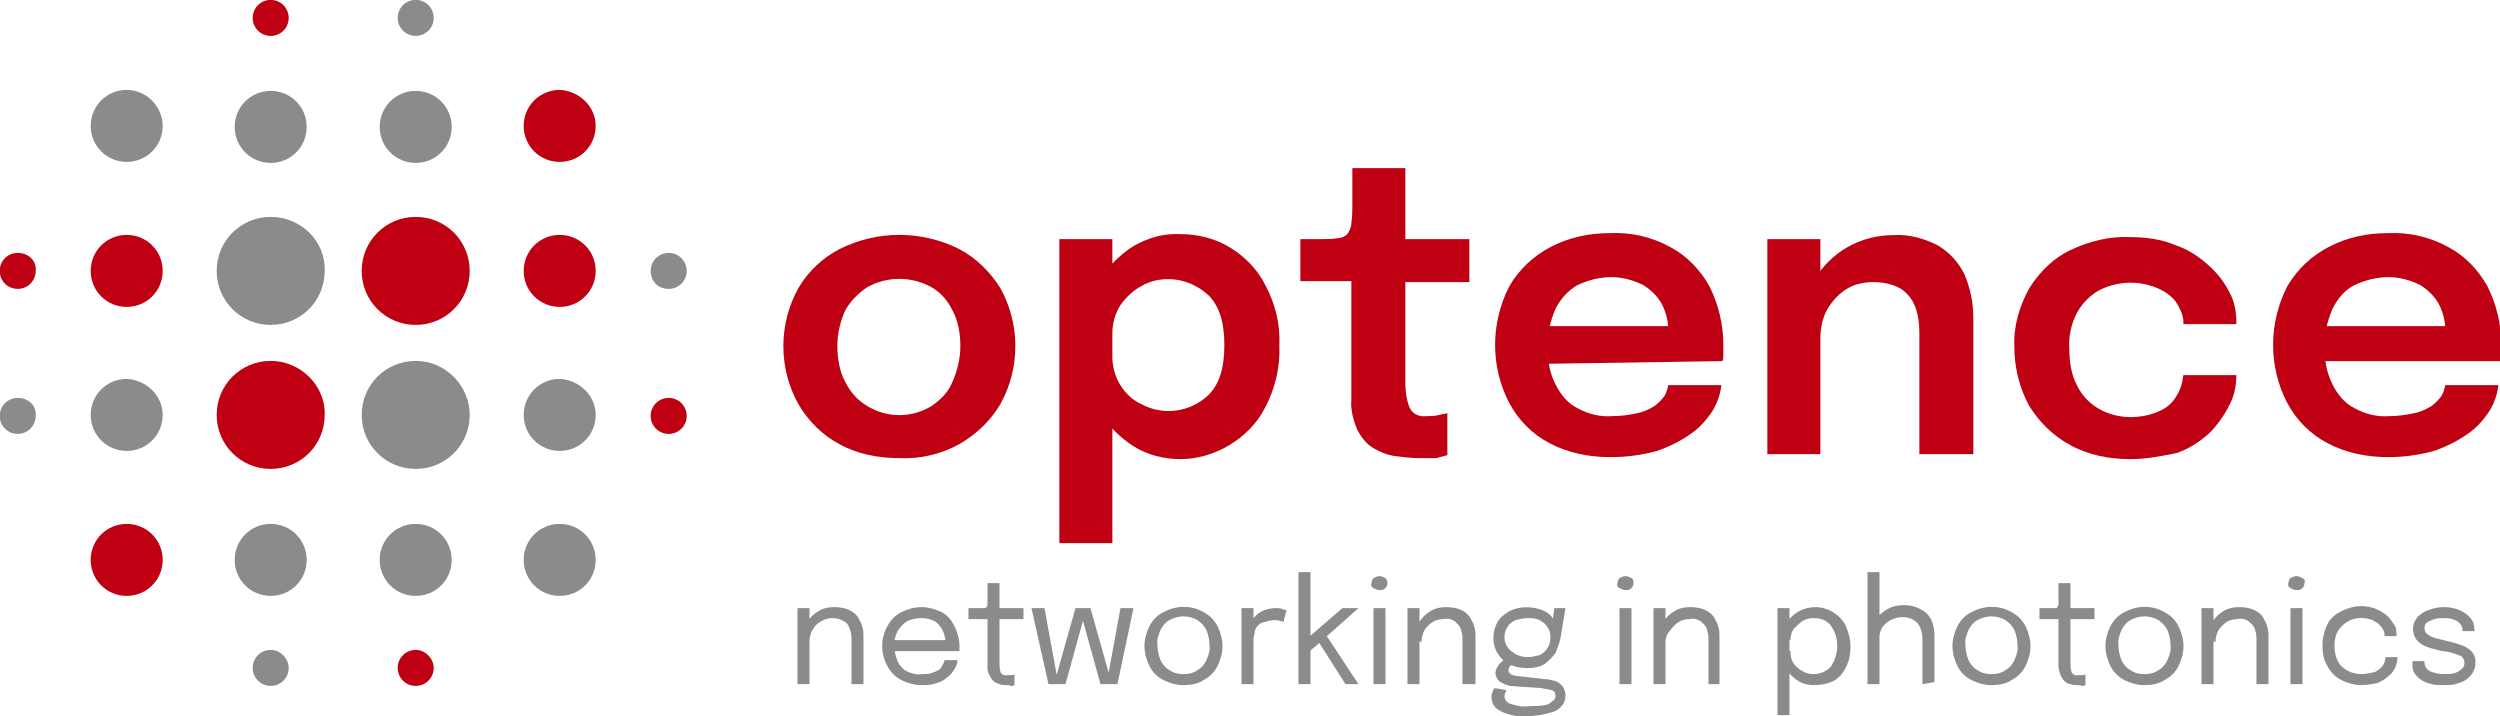
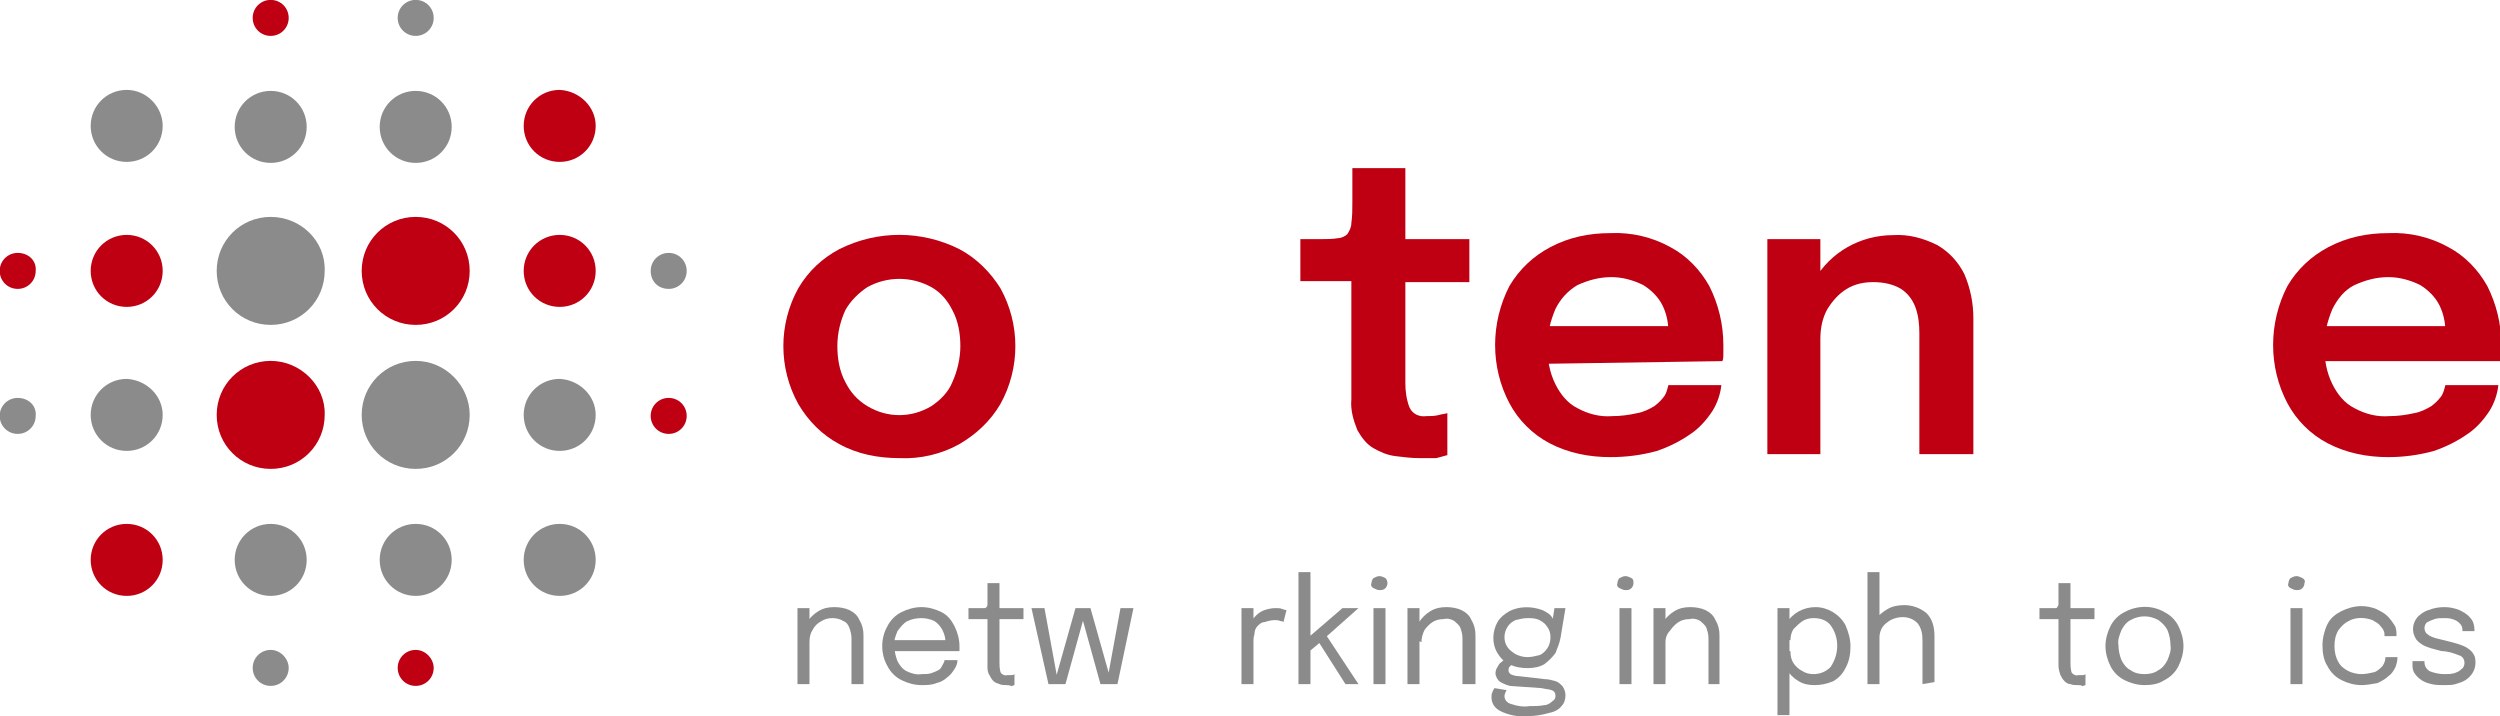
<svg xmlns="http://www.w3.org/2000/svg" version="1.1" id="Ebene_1" x="0px" y="0px" viewBox="0 0 250 71.6" style="enable-background:new 0 0 250 71.6;" xml:space="preserve">
  <style type="text/css">
	.st0{fill:#8C8B8B;}
	.st1{fill:#BF0012;}
</style>
  <g id="Gruppe_3" transform="translate(-479.231 -71.71)">
    <g id="Gruppe_1" transform="translate(558.978 128.921)">
      <path id="Pfad_1" class="st0" d="M0,11.2V3.6h1.2v7.6H0z M5.4,11.2V6.6c0-0.4-0.1-0.7-0.2-1C5.1,5.3,4.9,5,4.6,4.9    C4.3,4.7,3.9,4.6,3.5,4.6c-0.4,0-0.8,0.1-1.1,0.3C2,5.1,1.7,5.4,1.5,5.8C1.3,6.1,1.2,6.5,1.2,7L0.5,6.7c0-0.6,0.1-1.1,0.4-1.6    c0.3-0.5,0.7-0.9,1.2-1.2c0.5-0.3,1-0.4,1.6-0.4c0.5,0,1.1,0.1,1.5,0.3c0.4,0.2,0.8,0.5,1,1c0.3,0.5,0.4,1,0.4,1.5v4.9L5.4,11.2z" />
      <path id="Pfad_2" class="st0" d="M9.2,7.9V6.8H15l-0.2,0.4V7c0-0.4-0.1-0.8-0.3-1.2c-0.2-0.4-0.5-0.7-0.8-0.9    c-0.4-0.2-0.9-0.3-1.3-0.3c-0.5,0-1,0.1-1.4,0.3c-0.4,0.2-0.7,0.6-1,1c-0.2,0.5-0.4,1-0.3,1.5c0,0.5,0.1,1,0.3,1.5    c0.2,0.4,0.5,0.8,0.9,1c0.4,0.2,1,0.4,1.5,0.3c0.4,0,0.7,0,1-0.1c0.3-0.1,0.5-0.2,0.7-0.3c0.2-0.1,0.3-0.3,0.4-0.5    c0.1-0.2,0.2-0.3,0.2-0.5H16c0,0.3-0.1,0.6-0.3,0.9c-0.2,0.3-0.4,0.6-0.7,0.8c-0.3,0.3-0.7,0.5-1.1,0.6c-0.5,0.2-1,0.2-1.5,0.2    c-0.7,0-1.4-0.2-2-0.5C9.8,10.5,9.3,10,9,9.4C8.3,8.2,8.3,6.6,9,5.4C9.3,4.8,9.8,4.3,10.4,4c0.6-0.3,1.3-0.5,2-0.5    c0.7,0,1.4,0.2,2,0.5c0.6,0.3,1,0.8,1.3,1.4c0.3,0.6,0.5,1.3,0.5,2c0,0.1,0,0.2,0,0.3c0,0.1,0,0.2,0,0.2L9.2,7.9z" />
      <path id="Pfad_3" class="st0" d="M20.9,11.3c-0.2,0-0.5,0-0.7-0.1c-0.2-0.1-0.4-0.1-0.6-0.3c-0.2-0.2-0.3-0.4-0.4-0.6    C19,10,19,9.7,19,9.4V4.7h-1.9V3.6h1.2c0.1,0,0.3,0,0.4,0c0.1,0,0.1,0,0.2-0.1C19,3.4,19,3.3,19,3.2c0-0.1,0-0.3,0-0.4V1.1h1.2    v2.5h2.4v1.1h-2.4v4.3c0,0.3,0,0.6,0.1,1c0.1,0.2,0.4,0.4,0.7,0.3c0.1,0,0.3,0,0.4,0c0.1,0,0.2,0,0.3-0.1v1.1    c-0.1,0-0.2,0.1-0.3,0.1C21.2,11.3,21,11.3,20.9,11.3z" />
      <path id="Pfad_4" class="st0" d="M25.1,11.2l-1.7-7.6h1.3l1.3,7.1h-0.2l2-7.1h1.1l-2.1,7.6L25.1,11.2z M30.3,11.2l-2.1-7.6h1.1    l2,7.1H31l1.3-7.1h1.3L32,11.2L30.3,11.2z" />
-       <path id="Pfad_5" class="st0" d="M38.6,11.3c-0.7,0-1.4-0.2-2-0.5c-0.6-0.3-1.1-0.8-1.4-1.4c-0.3-0.6-0.5-1.3-0.5-2    c0-0.7,0.2-1.4,0.5-2C35.5,4.8,36,4.3,36.6,4c1.3-0.7,2.8-0.7,4,0c0.6,0.3,1.1,0.8,1.4,1.4c0.3,0.6,0.5,1.3,0.5,2    c0,0.7-0.2,1.4-0.5,2c-0.3,0.6-0.8,1.1-1.4,1.4C40,11.2,39.3,11.3,38.6,11.3z M38.6,10.2c0.5,0,1-0.1,1.4-0.4    c0.4-0.2,0.7-0.6,0.9-1c0.2-0.5,0.4-1,0.3-1.5c0-0.5-0.1-1-0.3-1.5c-0.2-0.4-0.5-0.7-0.9-1c-0.9-0.5-1.9-0.5-2.8,0    c-0.4,0.2-0.7,0.6-0.9,1c-0.2,0.5-0.4,1-0.3,1.5c0,0.5,0.1,1,0.3,1.5c0.2,0.4,0.5,0.8,0.9,1C37.6,10.1,38.1,10.2,38.6,10.2    L38.6,10.2z" />
      <path id="Pfad_6" class="st0" d="M44.4,11.2V3.6h1.2v2.3l-0.4-0.1c0-0.3,0.1-0.6,0.2-0.8c0.1-0.3,0.3-0.5,0.5-0.7    c0.2-0.2,0.5-0.4,0.8-0.5c0.3-0.1,0.7-0.2,1.1-0.2c0.3,0,0.5,0,0.7,0.1c0.1,0,0.2,0.1,0.4,0.1l-0.3,1.2c-0.1-0.1-0.2-0.1-0.3-0.1    c-0.2-0.1-0.4-0.1-0.6-0.1c-0.3,0-0.7,0.1-1,0.2C46.4,5,46.2,5.2,46,5.4c-0.2,0.2-0.3,0.5-0.3,0.8c-0.1,0.3-0.1,0.5-0.1,0.8v4.2    L44.4,11.2z" />
      <path id="Pfad_7" class="st0" d="M50.1,11.2V0h1.2v6.9l-0.4-0.2l3.6-3.1h1.6l-3.6,3.2l0.3-0.6l3.3,5h-1.3L52,6.8L52.3,7l-1.2,1    l0.2-0.6v3.8L50.1,11.2z" />
      <path id="Pfad_8" class="st0" d="M58.2,1.8c-0.2,0-0.4-0.1-0.6-0.2c-0.2-0.1-0.3-0.3-0.2-0.5c0-0.2,0.1-0.4,0.2-0.5    c0.2-0.1,0.4-0.2,0.6-0.2c0.2,0,0.4,0.1,0.6,0.2C58.9,0.7,59,0.9,59,1.1c0,0.2-0.1,0.4-0.2,0.5C58.6,1.8,58.4,1.8,58.2,1.8z     M57.6,11.2V3.6h1.2v7.6H57.6z" />
      <path id="Pfad_9" class="st0" d="M61,11.2V3.6h1.2v7.6H61z M66.5,11.2V6.6c0-0.4-0.1-0.7-0.2-1c-0.1-0.3-0.4-0.5-0.6-0.7    c-0.3-0.2-0.7-0.3-1.1-0.2c-0.4,0-0.8,0.1-1.1,0.3c-0.3,0.2-0.6,0.5-0.8,0.8c-0.2,0.4-0.3,0.8-0.3,1.2l-0.7-0.3    c0-0.6,0.1-1.1,0.4-1.6c0.3-0.5,0.7-0.9,1.2-1.2c0.5-0.3,1-0.4,1.6-0.4c0.5,0,1.1,0.1,1.5,0.3c0.4,0.2,0.8,0.5,1,1    c0.3,0.5,0.4,1,0.4,1.5v4.9L66.5,11.2z" />
      <path id="Pfad_10" class="st0" d="M74.7,10.7c0.4,0,0.7,0.1,1.1,0.2c0.3,0.1,0.5,0.3,0.7,0.5c0.2,0.3,0.3,0.6,0.3,0.9    c0,0.4-0.1,0.8-0.4,1.1c-0.3,0.4-0.8,0.6-1.3,0.7c-0.7,0.2-1.4,0.3-2.1,0.3c-0.9,0.1-1.9-0.1-2.7-0.5c-0.6-0.3-0.9-0.8-0.9-1.4    c0-0.2,0-0.3,0.1-0.5c0-0.1,0.1-0.2,0.2-0.4l1.2,0.2c0,0.1-0.1,0.2-0.1,0.2c0,0.1-0.1,0.2-0.1,0.4c0,0.4,0.3,0.7,0.7,0.8    c0.6,0.2,1.2,0.3,1.8,0.2c0.5,0,1,0,1.5-0.1c0.3,0,0.6-0.2,0.8-0.4c0.2-0.1,0.3-0.3,0.3-0.5c0-0.3-0.1-0.5-0.4-0.6    c-0.3-0.1-0.6-0.1-1-0.2l-2.9-0.2c-0.4,0-0.8-0.2-1.2-0.4c-0.3-0.2-0.5-0.6-0.5-0.9c0-0.2,0.1-0.5,0.2-0.6    c0.1-0.2,0.2-0.4,0.4-0.5c0.1-0.1,0.2-0.2,0.4-0.3l1,0.4c-0.2,0-0.3,0.1-0.4,0.2c-0.2,0.1-0.3,0.3-0.3,0.5c0,0.2,0.1,0.3,0.2,0.4    c0.2,0.1,0.5,0.2,0.8,0.2L74.7,10.7z M75.7,3.6h1.1l-0.5,3c-0.1,0.5-0.3,1-0.5,1.5c-0.3,0.4-0.7,0.8-1.1,1.1    c-0.5,0.3-1.1,0.4-1.7,0.4c-0.6,0-1.3-0.1-1.8-0.4c-0.5-0.2-0.9-0.6-1.2-1.1c-0.6-1-0.5-2.2,0-3.1c0.3-0.5,0.7-0.8,1.2-1.1    c1-0.5,2.2-0.5,3.3-0.1c0.4,0.2,0.8,0.4,1,0.8c0.2,0.3,0.4,0.6,0.4,0.9l-0.5,0L75.7,3.6z M73,8.5c0.4,0,0.8-0.1,1.2-0.2    c0.3-0.1,0.6-0.4,0.8-0.7c0.2-0.3,0.3-0.7,0.3-1.1c0-0.4-0.1-0.7-0.3-1c-0.2-0.3-0.4-0.5-0.8-0.7c-0.4-0.2-0.8-0.2-1.2-0.2    c-0.4,0-0.8,0.1-1.2,0.2c-0.7,0.3-1.1,1-1.1,1.7c0,0.4,0.1,0.7,0.3,1c0.2,0.3,0.5,0.5,0.8,0.7C72.2,8.4,72.6,8.5,73,8.5L73,8.5z" />
      <path id="Pfad_11" class="st0" d="M82.8,1.8c-0.2,0-0.4-0.1-0.6-0.2c-0.2-0.1-0.3-0.3-0.2-0.5c0-0.2,0.1-0.4,0.2-0.5    c0.2-0.1,0.4-0.2,0.6-0.2c0.2,0,0.4,0.1,0.6,0.2c0.2,0.1,0.2,0.3,0.2,0.5c0,0.2-0.1,0.4-0.2,0.5C83.2,1.8,83,1.8,82.8,1.8z     M82.2,11.2V3.6h1.2v7.6H82.2z" />
      <path id="Pfad_12" class="st0" d="M85.6,11.2V3.6h1.2v7.6H85.6z M91.1,11.2V6.6c0-0.4-0.1-0.7-0.2-1c-0.1-0.3-0.4-0.5-0.6-0.7    c-0.3-0.2-0.7-0.3-1.1-0.2c-0.4,0-0.8,0.1-1.1,0.3c-0.3,0.2-0.6,0.5-0.8,0.8C87,6.1,86.8,6.5,86.8,7l-0.7-0.3    c0-0.6,0.1-1.1,0.4-1.6c0.3-0.5,0.7-0.9,1.2-1.2c0.5-0.3,1-0.4,1.6-0.4c0.5,0,1.1,0.1,1.5,0.3c0.4,0.2,0.8,0.5,1,1    c0.3,0.5,0.4,1,0.4,1.5v4.9L91.1,11.2z" />
      <path id="Pfad_13" class="st0" d="M98,14.3V3.6h1.2v10.7H98z M101.7,11.3c-0.6,0-1.1-0.1-1.6-0.4c-0.5-0.3-0.9-0.7-1.2-1.2    c-0.3-0.5-0.5-1.1-0.5-1.7V7.9l0.9,0v0.1c0,0.4,0.1,0.8,0.3,1.1c0.2,0.3,0.5,0.6,0.9,0.8c0.3,0.2,0.7,0.3,1.1,0.3    c0.6,0,1.2-0.2,1.7-0.7c0.9-1.3,0.9-3,0-4.2c-0.4-0.5-1-0.7-1.7-0.7c-0.4,0-0.8,0.1-1.1,0.3c-0.3,0.2-0.6,0.5-0.9,0.8    c-0.2,0.3-0.3,0.7-0.3,1.1l-0.9,0c0-0.6,0.2-1.2,0.5-1.7c0.6-1,1.7-1.6,2.9-1.6c1.2,0,2.4,0.7,3,1.8c0.3,0.7,0.5,1.4,0.5,2.1    c0,0.7-0.1,1.5-0.5,2.2c-0.3,0.6-0.7,1-1.2,1.3C102.9,11.2,102.3,11.3,101.7,11.3z" />
      <path id="Pfad_14" class="st0" d="M107,11.2V0h1.2v11.2H107z M112.5,11.2V6.8c0-0.6-0.1-1.2-0.5-1.7c-0.4-0.4-0.9-0.6-1.5-0.6    c-0.4,0-0.8,0.1-1.2,0.3c-0.3,0.2-0.6,0.4-0.8,0.7c-0.2,0.3-0.3,0.7-0.3,1l-0.8-0.2c0-0.5,0.1-1,0.4-1.5c0.3-0.5,0.7-0.8,1.2-1.1    c0.5-0.3,1.1-0.4,1.7-0.4c0.8,0,1.6,0.3,2.2,0.8c0.6,0.6,0.8,1.4,0.8,2.3v4.6L112.5,11.2z" />
-       <path id="Pfad_15" class="st0" d="M119.4,11.3c-0.7,0-1.4-0.2-2-0.5c-0.6-0.3-1.1-0.8-1.4-1.4c-0.3-0.6-0.5-1.3-0.5-2    c0-0.7,0.2-1.4,0.5-2c0.3-0.6,0.8-1.1,1.4-1.4c1.3-0.7,2.8-0.7,4,0c0.6,0.3,1.1,0.8,1.4,1.4c0.3,0.6,0.5,1.3,0.5,2    c0,0.7-0.2,1.4-0.5,2c-0.3,0.6-0.8,1.1-1.4,1.4C120.8,11.2,120.1,11.3,119.4,11.3z M119.4,10.2c0.5,0,1-0.1,1.4-0.4    c0.4-0.2,0.7-0.6,0.9-1c0.2-0.5,0.4-1,0.3-1.5c0-0.5-0.1-1-0.3-1.5c-0.2-0.4-0.5-0.7-0.9-1c-0.9-0.5-1.9-0.5-2.8,0    c-0.4,0.2-0.7,0.6-0.9,1c-0.2,0.5-0.4,1-0.3,1.5c0,0.5,0.1,1,0.3,1.5c0.2,0.4,0.5,0.8,0.9,1C118.4,10.1,118.9,10.2,119.4,10.2    L119.4,10.2z" />
      <path id="Pfad_16" class="st0" d="M128,11.3c-0.2,0-0.5,0-0.7-0.1c-0.2,0-0.4-0.1-0.6-0.3c-0.2-0.2-0.3-0.4-0.4-0.6    c-0.1-0.3-0.2-0.6-0.2-1V4.7h-1.9V3.6h1.2c0.1,0,0.3,0,0.4,0c0.1,0,0.1,0,0.2-0.1c0-0.1,0.1-0.2,0.1-0.2c0-0.1,0-0.3,0-0.4V1.1    h1.2v2.5h2.4v1.1h-2.4v4.3c0,0.3,0,0.6,0.1,1c0.1,0.2,0.4,0.4,0.7,0.3c0.1,0,0.3,0,0.4,0c0.1,0,0.2,0,0.3-0.1v1.1    c-0.1,0-0.2,0.1-0.3,0.1C128.4,11.3,128.2,11.3,128,11.3z" />
      <path id="Pfad_17" class="st0" d="M134.7,11.3c-0.7,0-1.4-0.2-2-0.5c-0.6-0.3-1.1-0.8-1.4-1.4c-0.3-0.6-0.5-1.3-0.5-2    c0-0.7,0.2-1.4,0.5-2c0.3-0.6,0.8-1.1,1.4-1.4c1.3-0.7,2.8-0.7,4,0c0.6,0.3,1.1,0.8,1.4,1.4c0.3,0.6,0.5,1.3,0.5,2    c0,0.7-0.2,1.4-0.5,2c-0.3,0.6-0.8,1.1-1.4,1.4C136.1,11.2,135.4,11.3,134.7,11.3z M134.7,10.2c0.5,0,1-0.1,1.4-0.4    c0.4-0.2,0.7-0.6,0.9-1c0.2-0.5,0.4-1,0.3-1.5c0-0.5-0.1-1-0.3-1.5c-0.2-0.4-0.5-0.7-0.9-1c-0.9-0.5-1.9-0.5-2.8,0    c-0.4,0.2-0.7,0.6-0.9,1c-0.2,0.5-0.4,1-0.3,1.5c0,0.5,0.1,1,0.3,1.5c0.2,0.4,0.5,0.8,0.9,1C133.7,10.1,134.2,10.2,134.7,10.2    L134.7,10.2z" />
-       <path id="Pfad_18" class="st0" d="M140.4,11.2V3.6h1.2v7.6H140.4z M145.9,11.2V6.6c0-0.4-0.1-0.7-0.2-1c-0.1-0.3-0.4-0.5-0.6-0.7    c-0.3-0.2-0.7-0.3-1.1-0.2c-0.4,0-0.8,0.1-1.1,0.3c-0.3,0.2-0.6,0.5-0.8,0.8c-0.2,0.4-0.3,0.8-0.3,1.2L141,6.7    c0-0.6,0.1-1.1,0.4-1.6c0.3-0.5,0.7-0.9,1.2-1.2c0.5-0.3,1-0.4,1.6-0.4c0.5,0,1.1,0.1,1.5,0.3c0.4,0.2,0.8,0.5,1,1    c0.3,0.5,0.4,1,0.4,1.5v4.9L145.9,11.2z" />
      <path id="Pfad_19" class="st0" d="M149.9,1.8c-0.2,0-0.4-0.1-0.6-0.2c-0.2-0.1-0.3-0.3-0.2-0.5c0-0.2,0.1-0.4,0.2-0.5    c0.2-0.1,0.4-0.2,0.6-0.2c0.2,0,0.4,0.1,0.6,0.2c0.2,0.1,0.3,0.3,0.2,0.5c0,0.2-0.1,0.4-0.2,0.5C150.3,1.8,150.1,1.8,149.9,1.8z     M149.3,11.2V3.6h1.2v7.6H149.3z" />
      <path id="Pfad_20" class="st0" d="M156.4,11.3c-0.7,0-1.4-0.2-2-0.5c-0.6-0.3-1.1-0.8-1.4-1.4c-0.4-0.6-0.5-1.4-0.5-2.1    c0-0.7,0.2-1.5,0.5-2.1c0.3-0.6,0.8-1,1.4-1.3c0.6-0.3,1.3-0.5,2-0.5c0.5,0,1,0.1,1.5,0.3c0.4,0.2,0.8,0.4,1.1,0.7    c0.3,0.3,0.5,0.6,0.7,0.9c0.2,0.3,0.2,0.7,0.2,1v0.1h-1.2c0,0,0-0.1,0-0.1l0-0.1c0-0.3-0.2-0.6-0.4-0.8c-0.2-0.3-0.5-0.4-0.8-0.6    c-0.8-0.3-1.7-0.3-2.4,0.1c-0.4,0.2-0.7,0.5-1,0.9c-0.3,0.5-0.4,1-0.4,1.6c0,0.5,0.1,1.1,0.4,1.6c0.2,0.4,0.6,0.7,1,0.9    c0.4,0.2,0.9,0.3,1.3,0.3c0.4,0,0.9-0.1,1.3-0.2c0.3-0.1,0.6-0.4,0.8-0.6c0.2-0.3,0.3-0.6,0.3-0.9h1.2c0,0.4-0.1,0.7-0.2,1    c-0.2,0.4-0.4,0.7-0.7,0.9c-0.3,0.3-0.7,0.5-1.1,0.7C157.4,11.2,156.9,11.3,156.4,11.3z" />
      <path id="Pfad_21" class="st0" d="M164.7,11.3c-0.4,0-0.9,0-1.3-0.1c-0.4-0.1-0.7-0.2-1-0.4c-0.3-0.2-0.5-0.4-0.7-0.7    c-0.2-0.3-0.2-0.6-0.2-0.9V8.9h1.2V9c0,0.4,0.2,0.7,0.5,0.9c0.5,0.2,1,0.3,1.5,0.3c0.3,0,0.7,0,1-0.1c0.3-0.1,0.5-0.2,0.7-0.4    c0.2-0.1,0.3-0.4,0.3-0.6c0-0.4-0.2-0.7-0.6-0.8c-0.5-0.2-1.1-0.4-1.7-0.4c-0.4-0.1-0.7-0.2-1.1-0.3c-0.3-0.1-0.6-0.2-0.9-0.4    c-0.3-0.2-0.5-0.4-0.6-0.6c-0.4-0.7-0.3-1.5,0.2-2.1c0.3-0.3,0.7-0.6,1.1-0.7c0.5-0.2,1-0.3,1.6-0.3c0.5,0,1,0.1,1.5,0.3    c0.4,0.2,0.8,0.4,1.1,0.8c0.3,0.3,0.4,0.8,0.4,1.2v0.1h-1.2V5.8c0-0.3-0.1-0.5-0.3-0.7c-0.2-0.2-0.4-0.3-0.7-0.4    c-0.3-0.1-0.6-0.1-0.9-0.1c-0.3,0-0.6,0-0.9,0.1c-0.3,0.1-0.5,0.2-0.7,0.3c-0.2,0.1-0.3,0.4-0.3,0.6c0,0.2,0.1,0.5,0.3,0.6    c0.2,0.2,0.5,0.3,0.8,0.4c0.4,0.1,0.8,0.2,1.2,0.3c0.4,0.1,0.8,0.2,1.1,0.3c0.3,0.1,0.6,0.2,0.9,0.4c0.3,0.2,0.5,0.4,0.6,0.6    c0.2,0.3,0.2,0.6,0.2,0.9c0,0.3-0.1,0.7-0.3,1c-0.2,0.3-0.4,0.5-0.7,0.7c-0.3,0.2-0.7,0.3-1,0.4C165.5,11.3,165.1,11.3,164.7,11.3    z" />
    </g>
    <g id="Gruppe_2" transform="translate(557.667 88.522)">
      <path id="Pfad_22" class="st1" d="M11.5,29c-2.1,0-4.2-0.4-6-1.4c-1.7-0.9-3.1-2.3-4.1-4c-1-1.8-1.5-3.8-1.5-5.8    c0-2,0.5-4,1.5-5.8c1-1.7,2.4-3,4.1-3.9c3.8-1.9,8.2-1.9,12,0c1.7,0.9,3.1,2.3,4.1,3.9c1,1.8,1.5,3.8,1.5,5.8c0,2-0.5,4-1.5,5.8    c-1,1.7-2.4,3-4.1,4C15.7,28.6,13.6,29.1,11.5,29z M11.5,24.7c1.1,0,2.2-0.3,3.2-0.9c0.9-0.6,1.7-1.4,2.1-2.4    c0.5-1.1,0.8-2.4,0.8-3.6c0-1.2-0.2-2.5-0.8-3.6c-0.5-1-1.2-1.8-2.1-2.3c-2-1.1-4.4-1.1-6.4,0c-0.9,0.6-1.7,1.4-2.2,2.3    c-0.5,1.1-0.8,2.3-0.8,3.6c0,1.2,0.2,2.5,0.8,3.6c0.5,1,1.2,1.8,2.2,2.4C9.3,24.4,10.4,24.7,11.5,24.7z" />
-       <path id="Pfad_23" class="st1" d="M27.5,37.5V7.1h5.3v30.4H27.5z M39.6,29.1c-1.6,0-3.3-0.4-4.7-1.3c-1.4-0.9-2.6-2.1-3.4-3.6    c-0.9-1.6-1.3-3.3-1.3-5.1v-0.3l2.6-0.1v0.2c0,1,0.3,2,0.8,2.8c0.5,0.8,1.2,1.5,2.1,1.9c2.2,1.2,4.9,0.8,6.7-0.9    c1.1-1.1,1.6-2.7,1.6-5c0-2.3-0.5-3.9-1.6-5c-1.1-1-2.5-1.6-4-1.6c-0.9,0-1.9,0.2-2.7,0.7c-0.8,0.4-1.5,1.1-2.1,1.9    c-0.5,0.8-0.8,1.8-0.8,2.8l-2.6-0.1c0-1.8,0.4-3.5,1.3-5.1c0.8-1.4,2-2.6,3.4-3.5c1.4-0.8,3-1.3,4.7-1.2c1.7,0,3.4,0.4,4.9,1.3    c1.5,0.9,2.8,2.2,3.6,3.8c1,1.9,1.5,3.9,1.4,6c0.1,2.1-0.4,4.3-1.4,6.2c-0.8,1.6-2.1,2.9-3.6,3.8C43,28.6,41.3,29.1,39.6,29.1    L39.6,29.1z" />
      <path id="Pfad_24" class="st1" d="M63.5,29c-0.8,0-1.6-0.1-2.4-0.2c-0.8-0.1-1.5-0.4-2.2-0.8c-0.7-0.4-1.2-1.1-1.6-1.8    c-0.4-1-0.7-2-0.6-3.1V11.3h-5.1V7.1h2.1c0.6,0,1.1,0,1.7-0.1c0.3,0,0.7-0.2,0.9-0.4c0.2-0.3,0.4-0.7,0.4-1.1    c0.1-0.7,0.1-1.4,0.1-2.1V0h5.3v7.1h6.4v4.3h-6.4v10.1c0,0.8,0.1,1.6,0.4,2.4c0.3,0.7,1,1,1.7,0.9c0.4,0,0.8,0,1.2-0.1    c0.3-0.1,0.6-0.1,0.9-0.2v4.2c-0.4,0.1-0.7,0.2-1.1,0.3C64.6,29,64.1,29,63.5,29z" />
      <path id="Pfad_25" class="st1" d="M73.9,19.6v-3.8H89l-0.6,1v-0.5c0-0.9-0.2-1.8-0.6-2.6c-0.4-0.8-1.1-1.5-1.9-2    c-1-0.5-2.1-0.8-3.2-0.8c-1.2,0-2.3,0.3-3.4,0.8c-1,0.6-1.7,1.4-2.2,2.4c-0.5,1.2-0.8,2.4-0.8,3.7c0,1.3,0.2,2.6,0.8,3.8    c0.5,1,1.2,1.9,2.2,2.4c1.1,0.6,2.3,0.9,3.5,0.8c0.8,0,1.6-0.1,2.5-0.3c0.6-0.1,1.2-0.4,1.7-0.7c0.4-0.3,0.7-0.6,1-1    c0.2-0.3,0.3-0.7,0.4-1.1h5.3c-0.1,0.9-0.4,1.8-0.9,2.6c-0.6,0.9-1.3,1.7-2.2,2.3c-1,0.7-2.2,1.3-3.4,1.7c-1.5,0.4-3,0.6-4.6,0.6    c-2.1,0-4.2-0.4-6.1-1.4c-1.7-0.9-3.1-2.3-4-4c-1.9-3.6-1.9-8,0-11.7c1-1.7,2.4-3,4.1-3.9c1.9-1,3.9-1.4,6-1.4    c2.1-0.1,4.2,0.4,6,1.4c1.7,0.9,3,2.3,3.9,3.9c0.9,1.8,1.4,3.8,1.4,5.9c0,0.3,0,0.6,0,0.9c0,0.2,0,0.5-0.1,0.7L73.9,19.6z" />
      <path id="Pfad_26" class="st1" d="M98.3,28.6V7.1h5.3v21.5H98.3z M113.5,28.6V16.5c0-0.9-0.1-1.8-0.4-2.6    c-0.3-0.8-0.8-1.4-1.4-1.8c-0.8-0.5-1.8-0.7-2.8-0.7c-1,0-1.9,0.2-2.7,0.7c-0.8,0.5-1.4,1.2-1.9,2c-0.5,0.9-0.7,1.9-0.7,3    l-1.8-1.1c0-1.7,0.4-3.3,1.2-4.8c1.6-2.8,4.6-4.5,7.9-4.5c1.5-0.1,3,0.3,4.4,1c1.2,0.7,2.1,1.7,2.7,2.9c0.6,1.4,0.9,2.9,0.9,4.4    v13.6L113.5,28.6z" />
-       <path id="Pfad_27" class="st1" d="M134.6,29.1c-2.1,0-4.2-0.4-6-1.4c-1.7-0.9-3.1-2.3-4.1-3.9c-1-1.8-1.5-3.9-1.5-5.9    c-0.1-2.1,0.5-4.1,1.5-5.9c1-1.6,2.4-3,4.1-3.8c1.9-0.9,3.9-1.4,6-1.3c1.5,0,3.1,0.2,4.5,0.8c1.2,0.4,2.3,1.1,3.3,2    c0.9,0.8,1.6,1.7,2.1,2.7c0.5,0.9,0.7,1.9,0.7,3v0.2h-5.3c0-0.1,0-0.1,0-0.2c0-0.1,0-0.2,0-0.2c-0.1-0.7-0.4-1.3-0.8-1.9    c-0.5-0.6-1.1-1-1.8-1.3c-1.9-0.8-4-0.7-5.8,0.2c-0.9,0.5-1.7,1.3-2.2,2.2c-0.6,1.1-0.9,2.4-0.8,3.7c0,1.3,0.2,2.6,0.8,3.7    c0.5,1,1.3,1.8,2.2,2.3c0.9,0.5,2,0.8,3.1,0.8c1,0,2-0.2,2.9-0.6c0.7-0.3,1.3-0.8,1.7-1.5c0.4-0.6,0.6-1.3,0.7-2.1h5.3    c0,1-0.2,2.1-0.7,3c-0.5,1-1.2,2-2,2.8c-1,0.9-2.1,1.6-3.3,2C137.7,28.8,136.2,29.1,134.6,29.1z" />
      <path id="Pfad_28" class="st1" d="M151.6,19.6v-3.8h15.1l-0.6,1v-0.5c0-0.9-0.2-1.8-0.6-2.6c-0.4-0.8-1.1-1.5-1.9-2    c-1-0.5-2.1-0.8-3.2-0.8c-1.2,0-2.3,0.3-3.4,0.8c-1,0.5-1.7,1.4-2.2,2.4c-0.5,1.2-0.8,2.4-0.8,3.7c0,1.3,0.2,2.6,0.8,3.8    c0.5,1,1.2,1.9,2.2,2.4c1.1,0.6,2.3,0.9,3.5,0.8c0.8,0,1.6-0.1,2.5-0.3c0.6-0.1,1.2-0.4,1.7-0.7c0.4-0.3,0.7-0.6,1-1    c0.2-0.3,0.3-0.7,0.4-1.1h5.3c-0.1,0.9-0.4,1.8-0.9,2.6c-0.6,0.9-1.3,1.7-2.2,2.3c-1,0.7-2.2,1.3-3.4,1.7c-1.5,0.4-3,0.6-4.5,0.6    c-2.1,0-4.2-0.4-6.1-1.4c-1.7-0.9-3.1-2.3-4-4c-1.9-3.6-1.9-8,0-11.7c1-1.7,2.4-3,4.1-3.9c1.9-1,3.9-1.4,6-1.4    c2.1-0.1,4.2,0.4,6,1.4c1.7,0.9,3,2.3,3.9,3.9c0.9,1.8,1.4,3.8,1.4,5.9c0,0.3,0,0.6,0,0.9c0,0.2,0,0.5-0.1,0.7H151.6z" />
    </g>
    <path id="Pfad_29" class="st0" d="M491.9,109.6c-2,0-3.6,1.6-3.6,3.6c0,2,1.6,3.6,3.6,3.6c2,0,3.6-1.6,3.6-3.6c0,0,0,0,0,0   C495.5,111.3,493.9,109.7,491.9,109.6z" />
    <path id="Pfad_30" class="st1" d="M491.9,124.1c-2,0-3.6,1.6-3.6,3.6c0,2,1.6,3.6,3.6,3.6c2,0,3.6-1.6,3.6-3.6c0,0,0,0,0,0   C495.5,125.7,493.9,124.1,491.9,124.1z" />
    <path id="Pfad_31" class="st1" d="M491.9,95.2c-2,0-3.6,1.6-3.6,3.6c0,2,1.6,3.6,3.6,3.6c2,0,3.6-1.6,3.6-3.6c0,0,0,0,0,0   C495.5,96.8,493.9,95.2,491.9,95.2z" />
    <path id="Pfad_32" class="st1" d="M481,97c-1,0-1.8,0.8-1.8,1.8s0.8,1.8,1.8,1.8s1.8-0.8,1.8-1.8C482.9,97.8,482.1,97,481,97   C481.1,97,481,97,481,97z" />
    <path id="Pfad_33" class="st0" d="M491.9,80.7c-2,0-3.6,1.6-3.6,3.6c0,2,1.6,3.6,3.6,3.6c2,0,3.6-1.6,3.6-3.6c0,0,0,0,0,0   C495.5,82.4,493.9,80.7,491.9,80.7z" />
    <path id="Pfad_34" class="st0" d="M546.1,100.6c1,0,1.8-0.8,1.8-1.8s-0.8-1.8-1.8-1.8c-1,0-1.8,0.8-1.8,1.8   C544.3,99.8,545,100.6,546.1,100.6C546,100.6,546.1,100.6,546.1,100.6z" />
    <path id="Pfad_35" class="st0" d="M520.8,88c2,0,3.6-1.6,3.6-3.6c0-2-1.6-3.6-3.6-3.6c-2,0-3.6,1.6-3.6,3.6   C517.2,86.4,518.8,88,520.8,88z" />
    <path id="Pfad_36" class="st0" d="M520.8,75.3c1,0,1.8-0.8,1.8-1.8s-0.8-1.8-1.8-1.8c-1,0-1.8,0.8-1.8,1.8   C519,74.5,519.8,75.3,520.8,75.3C520.8,75.3,520.8,75.3,520.8,75.3z" />
    <path id="Pfad_37" class="st0" d="M481,111.5c-1,0-1.8,0.8-1.8,1.8c0,1,0.8,1.8,1.8,1.8c1,0,1.8-0.8,1.8-1.8c0,0,0,0,0,0   C482.9,112.3,482.1,111.5,481,111.5C481.1,111.5,481,111.5,481,111.5z" />
    <path id="Pfad_38" class="st0" d="M506.3,136.7c-1,0-1.8,0.8-1.8,1.8c0,1,0.8,1.8,1.8,1.8c1,0,1.8-0.8,1.8-1.8   C508.1,137.6,507.3,136.7,506.3,136.7C506.3,136.7,506.3,136.7,506.3,136.7z" />
    <path id="Pfad_39" class="st1" d="M506.3,75.3c1,0,1.8-0.8,1.8-1.8c0-1-0.8-1.8-1.8-1.8c-1,0-1.8,0.8-1.8,1.8   C504.5,74.5,505.3,75.3,506.3,75.3C506.3,75.3,506.3,75.3,506.3,75.3z" />
    <path id="Pfad_40" class="st0" d="M506.3,88c2,0,3.6-1.6,3.6-3.6c0-2-1.6-3.6-3.6-3.6c-2,0-3.6,1.6-3.6,3.6   C502.7,86.4,504.3,88,506.3,88z" />
    <path id="Pfad_41" class="st1" d="M506.3,107.8c-3,0-5.4,2.4-5.4,5.4c0,3,2.4,5.4,5.4,5.4c3,0,5.4-2.4,5.4-5.4   C511.8,110.3,509.3,107.8,506.3,107.8C506.3,107.8,506.3,107.8,506.3,107.8z" />
    <path id="Pfad_42" class="st0" d="M535.2,109.6c-2,0-3.6,1.6-3.6,3.6c0,2,1.6,3.6,3.6,3.6c2,0,3.6-1.6,3.6-3.6   C538.8,111.3,537.2,109.7,535.2,109.6z" />
    <path id="Pfad_43" class="st0" d="M535.2,124.1c-2,0-3.6,1.6-3.6,3.6c0,2,1.6,3.6,3.6,3.6c2,0,3.6-1.6,3.6-3.6   C538.8,125.7,537.2,124.1,535.2,124.1z" />
    <path id="Pfad_44" class="st1" d="M535.2,95.2c-2,0-3.6,1.6-3.6,3.6c0,2,1.6,3.6,3.6,3.6c2,0,3.6-1.6,3.6-3.6   C538.8,96.8,537.2,95.2,535.2,95.2z" />
    <path id="Pfad_45" class="st1" d="M535.2,80.7c-2,0-3.6,1.6-3.6,3.6c0,2,1.6,3.6,3.6,3.6c2,0,3.6-1.6,3.6-3.6   C538.8,82.4,537.2,80.8,535.2,80.7z" />
    <path id="Pfad_46" class="st1" d="M546.1,111.5c-1,0-1.8,0.8-1.8,1.8s0.8,1.8,1.8,1.8s1.8-0.8,1.8-1.8c0,0,0,0,0,0   C547.9,112.3,547.1,111.5,546.1,111.5C546.1,111.5,546.1,111.5,546.1,111.5z" />
    <path id="Pfad_47" class="st0" d="M520.8,124.1c-2,0-3.6,1.6-3.6,3.6s1.6,3.6,3.6,3.6c2,0,3.6-1.6,3.6-3.6c0,0,0,0,0,0   C524.4,125.7,522.8,124.1,520.8,124.1z" />
    <path id="Pfad_48" class="st1" d="M520.8,136.7c-1,0-1.8,0.8-1.8,1.8s0.8,1.8,1.8,1.8c1,0,1.8-0.8,1.8-1.8   C522.6,137.6,521.8,136.7,520.8,136.7C520.8,136.7,520.8,136.7,520.8,136.7z" />
    <path id="Pfad_49" class="st0" d="M506.3,93.4c-3,0-5.4,2.4-5.4,5.4c0,3,2.4,5.4,5.4,5.4c3,0,5.4-2.4,5.4-5.4   C511.8,95.8,509.3,93.4,506.3,93.4C506.3,93.4,506.3,93.4,506.3,93.4z" />
    <path id="Pfad_50" class="st0" d="M506.3,124.1c-2,0-3.6,1.6-3.6,3.6s1.6,3.6,3.6,3.6c2,0,3.6-1.6,3.6-3.6   C509.9,125.7,508.3,124.1,506.3,124.1z" />
    <path id="Pfad_51" class="st0" d="M520.8,107.8c-3,0-5.4,2.4-5.4,5.4s2.4,5.4,5.4,5.4s5.4-2.4,5.4-5.4c0,0,0,0,0,0   C526.2,110.3,523.8,107.8,520.8,107.8C520.8,107.8,520.8,107.8,520.8,107.8z" />
    <path id="Pfad_52" class="st1" d="M520.8,93.4c-3,0-5.4,2.4-5.4,5.4s2.4,5.4,5.4,5.4s5.4-2.4,5.4-5.4c0,0,0,0,0,0   C526.2,95.8,523.8,93.4,520.8,93.4C520.8,93.4,520.8,93.4,520.8,93.4z" />
  </g>
</svg>